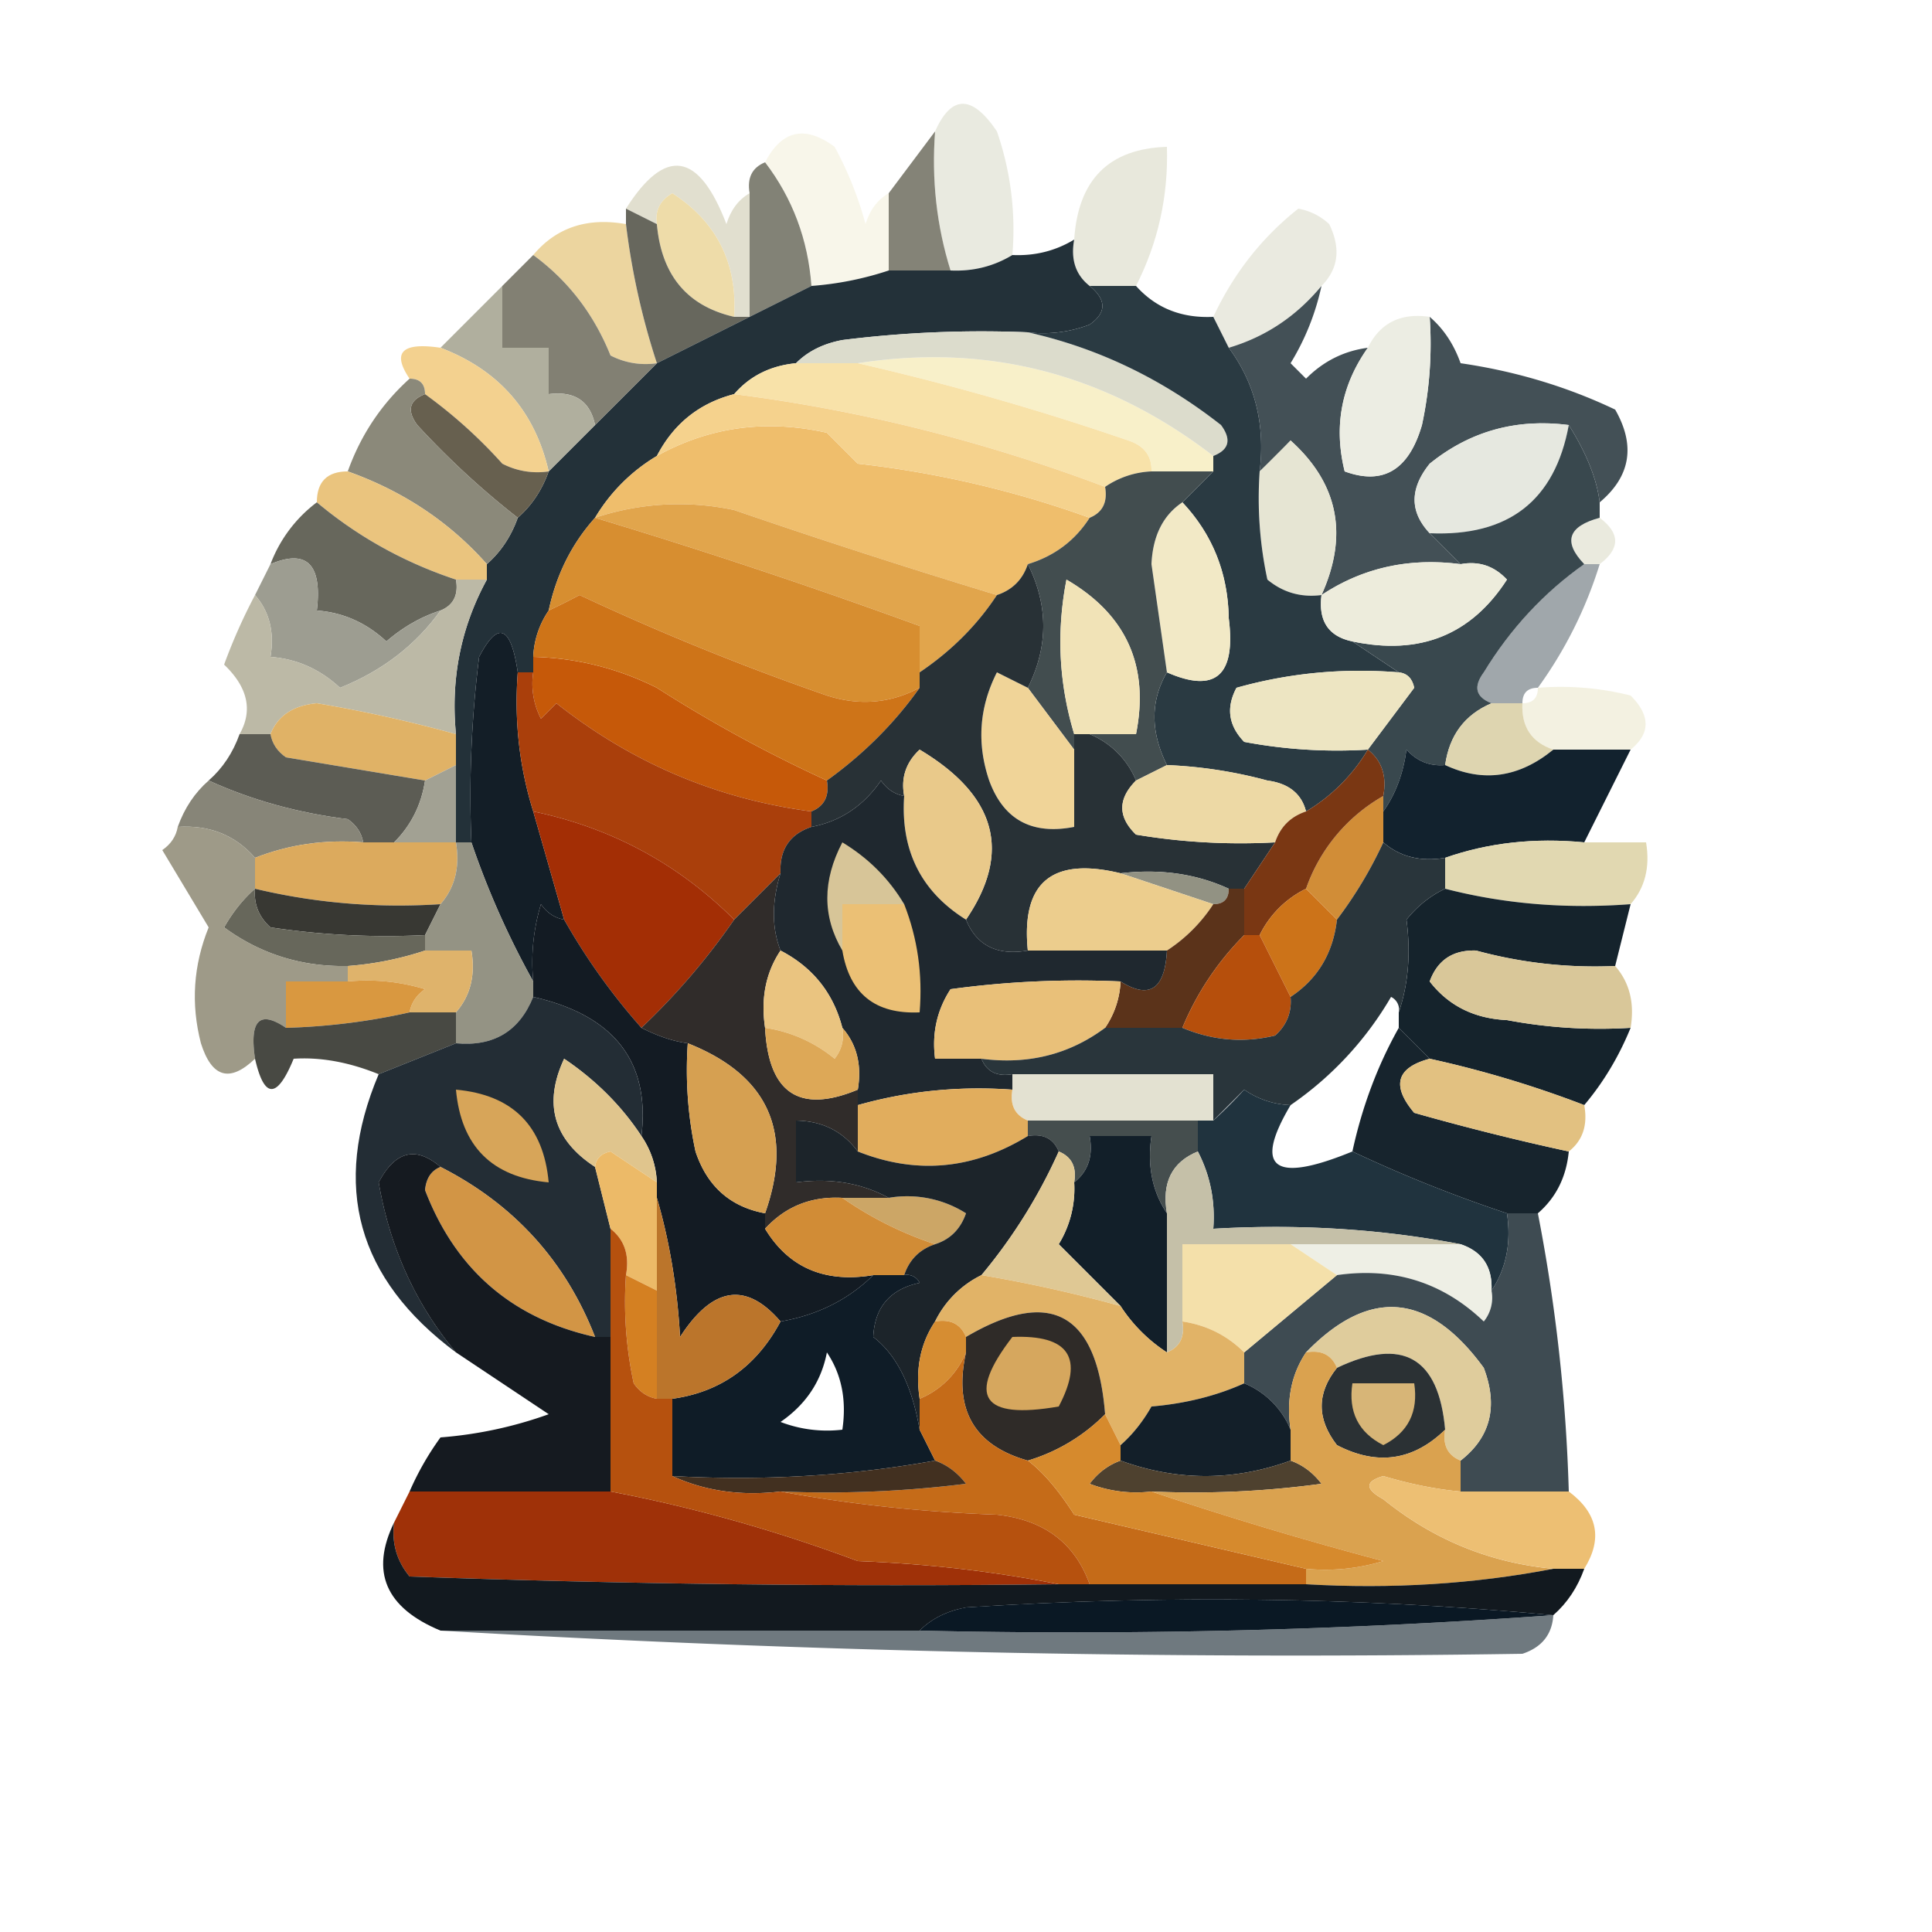
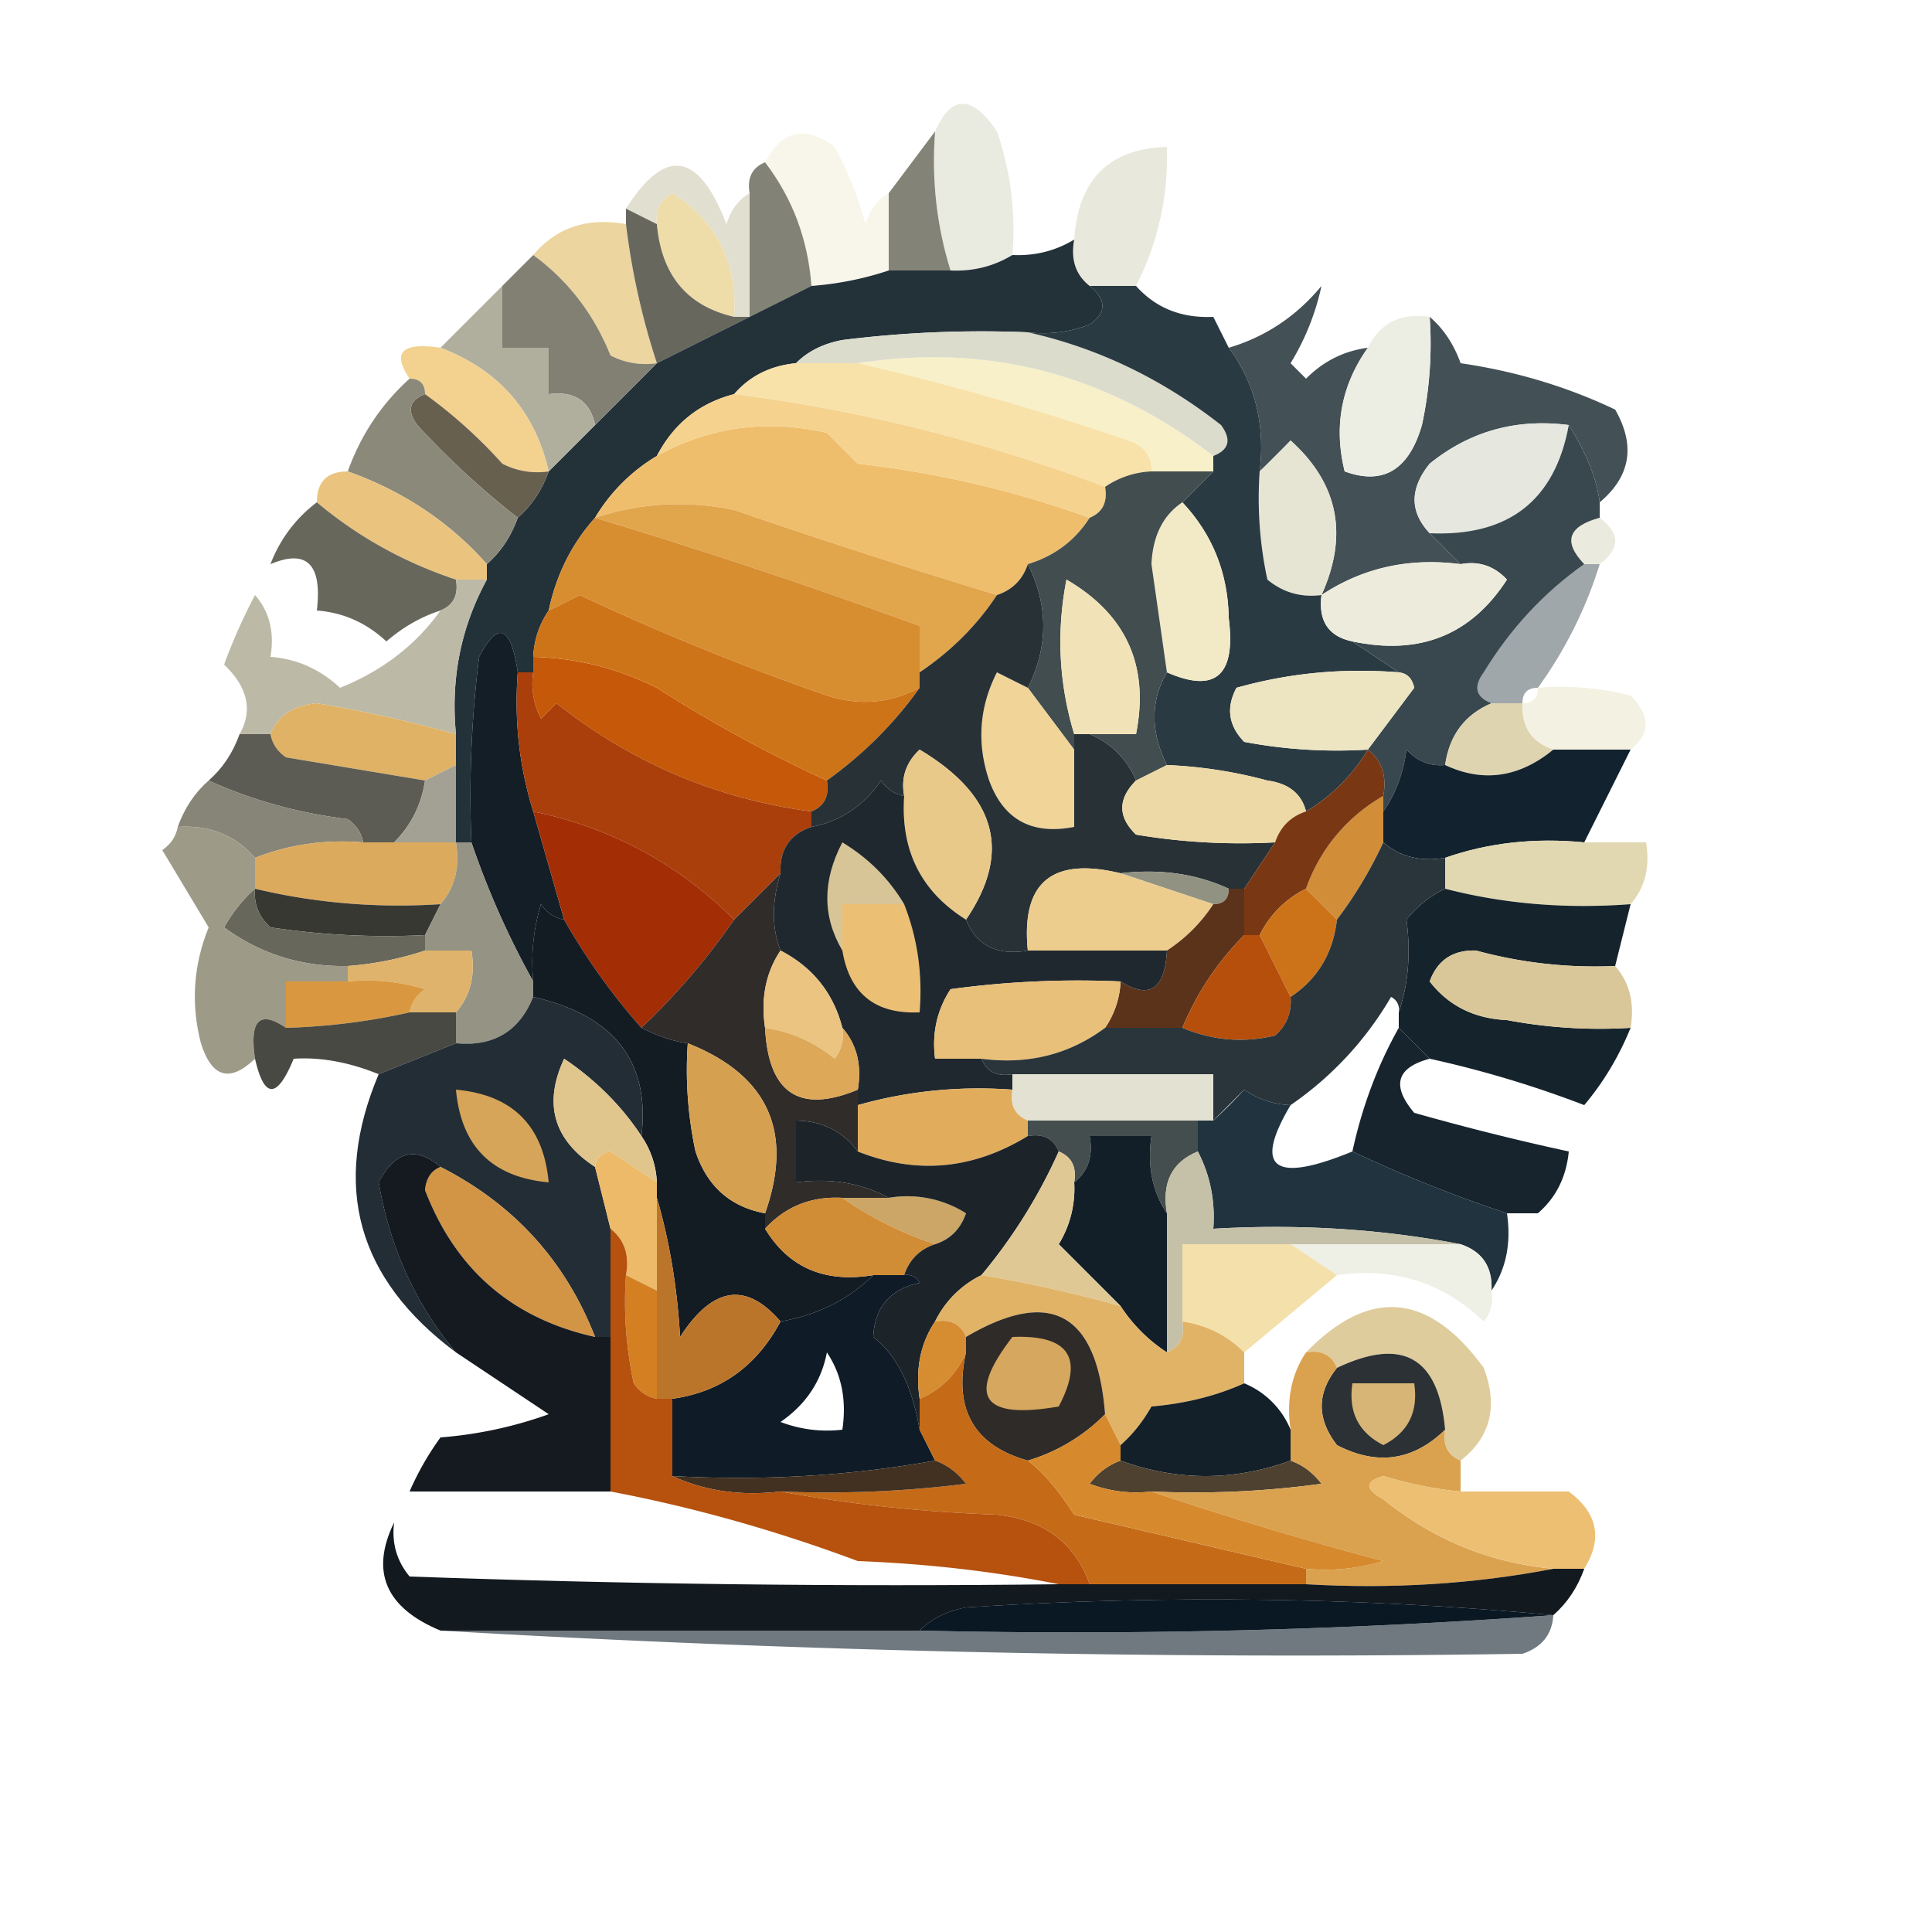
<svg xmlns="http://www.w3.org/2000/svg" width="125" height="125" fill-rule="evenodd" image-rendering="optimizeQuality" shape-rendering="geometricPrecision">
  <path fill="#e9eae0" d="M65.5 16.5q-1.812 1.1-4 1-1.354-4.338-1-9 1.593-3.568 4 0a19.4 19.4 0 0 1 1 8" />
  <path fill="#e8e8dc" d="M73.5 18.5h-3q-1.356-1.063-1-3 .377-5.824 6-6 .142 4.795-2 9" />
  <path fill="#d4d1ba" d="M48.5 12.5v8h-1q.323-5.2-4-8-1.196.686-1 2l-2-1q3.815-6.021 6.5 1 .417-1.374 1.5-2" opacity=".702" />
  <path fill="#eedca9" d="M47.5 20.5q-4.562-1.049-5-6-.196-1.314 1-2 4.323 2.8 4 8" />
  <path fill="#ebe3c0" d="M57.5 12.5v5a20.7 20.7 0 0 1-5 1q-.333-4.506-3-8 1.627-3.124 4.5-1a23 23 0 0 1 2 5q.417-1.374 1.5-2" opacity=".325" />
  <path fill="#848377" d="M60.5 8.5q-.354 4.662 1 9h-4v-5z" />
-   <path fill="#eaeae0" d="M85.5 18.5q-2.44 2.946-6 4l-1-2q1.97-4.207 5.5-7a3.94 3.94 0 0 1 2 1q1.147 2.349-.5 4" />
  <path fill="#ecd59f" d="M40.5 14.5a47 47 0 0 0 2 9 4.93 4.93 0 0 1-3-.5q-1.623-4.03-5-6.5 2.235-2.67 6-2" />
  <path fill="#67675d" d="m40.5 13.5 2 1q.438 4.952 5 6h1l-6 3a47 47 0 0 1-2-9z" />
  <path fill="#828276" d="M49.5 10.5q2.667 3.494 3 8l-4 2v-8q-.258-1.487 1-2" />
  <path fill="#233139" d="M69.5 15.5q-.356 1.937 1 3 1.647 1.345 0 2.5a8.4 8.4 0 0 1-4 .5 72.4 72.4 0 0 0-12 .5q-1.856.348-3 1.5-2.48.24-4 2-3.373.87-5 4a11.5 11.5 0 0 0-4 4q-2.262 2.522-3 6a5.73 5.73 0 0 0-1 3v1h-1q-.67-4.536-2.5-1a72.4 72.4 0 0 0-.5 12h-1v-7q-.522-5.377 2-10v-1q1.352-1.186 2-3 1.352-1.186 2-3l3-3 4-4 6-3 4-2a20.7 20.7 0 0 0 5-1h4q2.188.1 4-1 2.188.1 4-1" />
  <path fill="#f8f0c9" d="M55.5 23.5q12.65-1.962 23 6v1h-4q.045-1.496-1.5-2a170 170 0 0 0-17.5-5" />
  <path fill="#dcdccc" d="M66.5 21.5q6.783 1.514 12.5 6 1.038 1.405-.5 2-10.35-7.962-23-6h-4q1.144-1.152 3-1.5a72.4 72.4 0 0 1 12-.5" />
  <path fill="#828073" d="M34.5 16.5q3.377 2.47 5 6.5a4.93 4.93 0 0 0 3 .5l-4 4q-.481-2.322-3-2v-3h-3v-4z" />
  <path fill="#b0af9e" d="M32.5 18.5v4h3v3q2.519-.322 3 2l-3 3q-1.34-5.843-7-8z" />
  <path fill="#37454b" d="M85.5 18.5a16 16 0 0 1-2 5l1 1q1.683-1.695 4-2-2.578 3.64-1.5 8 3.732 1.368 5-3a25 25 0 0 0 .5-7q1.337 1.142 2 3 5.325.774 10 3 1.997 3.484-1 6-.279-2.262-2-5-5.09-.657-9 2.5-1.952 2.423 0 4.5l2 2q-5.007-.652-9 2 2.635-5.829-2-10a31 31 0 0 1-2 2q.552-4.55-2-8 3.56-1.054 6-4" opacity=".937" />
  <path fill="#ecede3" d="M92.5 20.5a25 25 0 0 1-.5 7q-1.268 4.368-5 3-1.078-4.36 1.5-8 1.18-2.406 4-2" />
  <path fill="#f3d18f" d="M28.5 22.5q5.66 2.157 7 8a4.93 4.93 0 0 1-3-.5 31.5 31.5 0 0 0-5-4.5q0-1-1-1-1.74-2.554 2-2" />
  <path fill="#f8e2a9" d="M51.5 23.5h4a170 170 0 0 1 17.5 5q1.545.504 1.5 2a5.73 5.73 0 0 0-3 1q-11.812-4.454-24-6 1.52-1.76 4-2" />
  <path fill="#e6e5d3" d="M85.5 38.5q-1.983.255-3.5-1a25 25 0 0 1-.5-7l2-2q4.635 4.171 2 10" />
  <path fill="#e6e8e0" d="M101.5 27.5q-1.35 7.333-9 7-1.952-2.077 0-4.5 3.91-3.157 9-2.5" />
  <path fill="#67604f" d="M27.5 25.5a31.5 31.5 0 0 1 5 4.5 4.93 4.93 0 0 0 3 .5q-.648 1.814-2 3a54 54 0 0 1-6.5-6q-1.038-1.405.5-2" />
  <path fill="#8b897a" d="M26.5 24.5q1 0 1 1-1.538.595-.5 2a54 54 0 0 0 6.5 6q-.648 1.814-2 3-3.618-4.083-9-6 1.26-3.528 4-6" />
  <path fill="#efbe6c" d="M70.5 33.5q-1.422 2.217-4 3-.5 1.5-2 2a500 500 0 0 1-17-5.5 17.17 17.17 0 0 0-9 .5 11.5 11.5 0 0 1 4-4q5.101-2.826 11-1.5l2 2a65.7 65.7 0 0 1 15 3.5" />
  <path fill="#f5d28d" d="M47.5 25.5q12.188 1.546 24 6 .257 1.487-1 2a65.7 65.7 0 0 0-15-3.5l-2-2q-5.899-1.326-11 1.5 1.627-3.13 5-4" />
  <path fill="#2a3a42" d="M70.5 18.5h3q1.92 2.147 5 2l1 2q2.552 3.45 2 8a25 25 0 0 0 .5 7q1.517 1.255 3.5 1-.322 2.519 2 3l3 2q-5.409-.434-10.5 1-1.026 1.926.5 3.5 3.97.746 8 .5a11.5 11.5 0 0 1-4 4q-.436-1.724-2.5-2a29.5 29.5 0 0 0-6.5-1q-1.61-3.23 0-6 4.709 2.067 4-3.5-.072-4.383-3-7.5l2-2v-1q1.538-.595.5-2-5.717-4.486-12.5-6a8.4 8.4 0 0 0 4-.5q1.647-1.155 0-2.5" />
  <path fill="#eac47e" d="M22.5 30.5q5.382 1.917 9 6v1h-2q-5.02-1.664-9-5 0-2 2-2" />
  <path fill="#e1a54c" d="M64.5 38.5q-1.927 2.928-5 5v-3a387 387 0 0 0-21-7 17.17 17.17 0 0 1 9-.5 500 500 0 0 0 17 5.5" />
  <path fill="#eaeade" d="M103.5 33.5q2 1.5 0 3h-1q-2.078-2.17 1-3" />
  <path fill="#39484e" d="M101.5 27.5q1.721 2.738 2 5v1q-3.078.83-1 3-3.908 2.755-6.5 7-1.038 1.405.5 2-2.594 1.104-3 4-1.494.128-2.5-1-.315 2.338-1.5 4v-1q.356-1.936-1-3l3-4q-.186-.91-1-1l-3-2q6.524 1.385 10-4-1.238-1.329-3-1l-2-2q7.65.333 9-7" />
  <path fill="#67675c" d="M20.5 32.5q3.98 3.336 9 5 .258 1.487-1 2-1.884.606-3.5 2-1.95-1.81-4.5-2 .531-4.49-3-3a8.95 8.95 0 0 1 3-4" />
  <path fill="#edecdc" d="M94.5 36.5q1.762-.329 3 1-3.476 5.385-10 4-2.322-.481-2-3 3.993-2.652 9-2" />
  <path fill="#f2e9c6" d="M76.5 32.5q2.928 3.117 3 7.5.709 5.567-4 3.5l-1-7q.128-2.75 2-4" />
-   <path fill="#9d9d91" d="M28.5 39.5q-2.399 3.356-6.5 5-1.95-1.81-4.5-2 .402-2.398-1-4l1-2q3.531-1.49 3 3 2.55.19 4.5 2 1.616-1.394 3.5-2" />
  <path fill="#d78e30" d="M38.5 33.5a387 387 0 0 1 21 7v4q-2.853 1.517-6 .5a166 166 0 0 1-16-6.5q-1.026.544-2 1 .738-3.477 3-6" />
  <path fill="#182833" d="M102.5 36.5h1a27.4 27.4 0 0 1-4 8q-1 0-1 1h-2q-1.538-.595-.5-2 2.592-4.245 6.5-7" opacity=".408" />
  <path fill="#bcb9a6" d="M29.5 37.5h2q-2.522 4.623-2 10a88 88 0 0 0-9-2q-2.295.21-3 2h-2q1.305-2.298-1-4.5a36 36 0 0 1 2-4.5q1.402 1.602 1 4 2.55.19 4.5 2 4.101-1.644 6.5-5 1.258-.513 1-2" />
  <path fill="#c65909" d="M34.5 42.5q4.217.107 8 2a90 90 0 0 0 11 6q.258 1.487-1 2-9.172-1.208-16.5-7l-1 1a4.93 4.93 0 0 1-.5-3z" />
  <path fill="#ce7418" d="M59.5 44.5q-2.427 3.427-6 6a90 90 0 0 1-11-6 18.7 18.7 0 0 0-8-2 5.73 5.73 0 0 1 1-3q.974-.456 2-1a166 166 0 0 0 16 6.5q3.147 1.017 6-.5" />
  <path fill="#131e27" d="M33.5 43.5q-.354 4.662 1 9l2 7q-.925-.166-1.5-1a13 13 0 0 0-.5 5 54.7 54.7 0 0 1-4-9 72.4 72.4 0 0 1 .5-12q1.83-3.536 2.5 1" />
  <path fill="#f2f0de" d="M99.5 44.5a18.5 18.5 0 0 1 6 .5q1.936 1.938 0 3.5h-5q-2.11-.71-2-3 1 0 1-1" opacity=".916" />
  <path fill="#ede5c2" d="M90.5 43.5q.814.09 1 1l-3 4a32.5 32.5 0 0 1-8-.5q-1.526-1.574-.5-3.5 5.091-1.434 10.5-1" />
  <path fill="#e0b266" d="M29.5 47.5v2l-2 1-9-1.5q-.834-.575-1-1.5.705-1.79 3-2a88 88 0 0 1 9 2" />
  <path fill="#424d4f" d="M74.5 30.5h4l-2 2q-1.872 1.25-2 4l1 7q-1.61 2.77 0 6l-2 1a5.5 5.5 0 0 0-3-3h3q1.315-6.615-4.5-10-.988 5.082.5 10v1l-3-4q2-4 0-8 2.578-.783 4-3 1.257-.513 1-2a5.73 5.73 0 0 1 3-1" />
  <path fill="#f1e3b7" d="M70.5 47.5h-1q-1.488-4.918-.5-10 5.815 3.385 4.5 10z" />
  <path fill="#ded5b0" d="M96.5 45.5h2q-.11 2.29 2 3-3.32 2.718-7 1 .406-2.896 3-4" />
  <path fill="#f0d498" d="m66.5 44.5 3 4v5q-4.108.802-5.5-3-1.22-3.603.5-7z" />
  <path fill="#283136" d="M66.5 36.5q2 4 0 8l-2-1q-1.72 3.397-.5 7 1.392 3.802 5.5 3v-6h1a5.5 5.5 0 0 1 3 3q-1.776 1.782 0 3.5 4.473.747 9 .5l-2 3h-1q-3.161-1.453-7-1-6.657-1.612-6 5-2.975.514-4-2 4.462-6.541-3-11-1.329 1.238-1 3-.925-.166-1.5-1-1.694 2.462-4.5 3v-1q1.258-.513 1-2 3.573-2.573 6-6v-1q3.073-2.072 5-5 1.5-.5 2-2" />
  <path fill="#5c5c54" d="M15.5 47.5h2q.166.925 1 1.5l9 1.5q-.349 2.343-2 4h-2q-.166-.925-1-1.5-4.863-.609-9-2.5 1.352-1.186 2-3" />
  <path fill="#aa3f0b" d="M33.5 43.5h1a4.93 4.93 0 0 0 .5 3l1-1q7.328 5.792 16.5 7v1q-2.11.71-2 3l-3 3q-5.432-5.42-13-7-1.354-4.338-1-9" />
  <path fill="#878578" d="M13.5 50.5q4.137 1.891 9 2.5.834.575 1 1.5-3.675-.303-7 1-1.919-2.202-5-2 .648-1.814 2-3" />
  <path fill="#edd9a5" d="M75.5 49.5a29.5 29.5 0 0 1 6.5 1q2.064.276 2.5 2-1.5.5-2 2a41 41 0 0 1-9-.5q-1.776-1.718 0-3.5z" />
  <path fill="#12222e" d="M93.5 49.5q3.68 1.718 7-1h5l-3 6q-4.82-.465-9 1-2.398.401-4-1v-2q1.185-1.662 1.5-4 1.006 1.128 2.5 1" />
  <path fill="#a2a193" d="M29.5 49.5v5h-4q1.651-1.657 2-4z" />
  <path fill="#a32e05" d="M34.5 52.5q7.568 1.58 13 7a44.5 44.5 0 0 1-6 7 41 41 0 0 1-5-7z" />
  <path fill="#d18d37" d="M89.5 51.5v3a27.2 27.2 0 0 1-3 5l-2-2a11.1 11.1 0 0 1 5-6" />
  <path fill="#dcaa5d" d="M23.5 54.5h6q.402 2.398-1 4-6.15.395-12-1v-2q3.325-1.303 7-1" />
  <path fill="#e9c98a" d="M62.5 59.5q-4.361-2.722-4-8-.329-1.762 1-3 7.462 4.459 3 11" />
  <path fill="#7a3713" d="M88.5 48.5q1.356 1.064 1 3a11.1 11.1 0 0 0-5 6 6.54 6.54 0 0 0-3 3h-1v-3l2-3q.5-1.5 2-2a11.5 11.5 0 0 0 4-4" opacity=".996" />
  <path fill="#929283" d="M72.5 56.5q3.839-.453 7 1 0 1-1 1z" />
  <path fill="#e1d8b1" d="M102.5 54.5h4q.401 2.398-1 4-6.303.475-12-1v-2q4.18-1.465 9-1" />
  <path fill="#383833" d="M16.5 57.5q5.85 1.395 12 1l-1 2a50.4 50.4 0 0 1-10-.5q-1.128-1.006-1-2.5" />
  <path fill="#eccd8d" d="m72.5 56.5 6 2a10.2 10.2 0 0 1-3 3h-9q-.657-6.612 6-5" />
  <path fill="#5b331a" d="M79.5 57.5h1v3a18.5 18.5 0 0 0-4 6h-5a5.73 5.73 0 0 0 1-3q2.802 1.76 3-2a10.2 10.2 0 0 0 3-3q1 0 1-1" />
  <path fill="#cc7319" d="m84.5 57.5 2 2q-.375 3.261-3 5l-2-4a6.54 6.54 0 0 1 3-3" />
  <path fill="#15232c" d="M93.5 57.5q5.697 1.475 12 1l-1 4a29.2 29.2 0 0 1-9-1q-2.25-.07-3 2 1.821 2.353 5 2.5a32.4 32.4 0 0 0 8 .5q-1.144 2.802-3 5a69.5 69.5 0 0 0-10-3l-2-2v-1q.926-2.731.5-6 1.063-1.32 2.5-2" />
  <path fill="#67675b" d="M16.5 57.5q-.128 1.494 1 2.5a50.4 50.4 0 0 0 10 .5v1a20.7 20.7 0 0 1-5 1q-4.457.097-8-2.5.85-1.492 2-2.5" />
  <path fill="#949384" d="M29.5 54.5h1a54.7 54.7 0 0 0 4 9v1q-1.351 3.34-5 3v-2q1.402-1.602 1-4h-3v-1l1-2q1.402-1.602 1-4" />
  <path fill="#302c2a" d="M50.5 56.5q-.858 2.79 0 5-1.427 2.128-1 5 .33 6.358 6 4v4q-1.451-1.96-4-2v4q3.352-.442 6 1h-3q-3.021-.163-5 2v-1q2.794-7.913-5-11-1.409-.19-3-1a44.5 44.5 0 0 0 6-7z" />
  <path fill="#1f282f" d="M58.5 51.5q-.361 5.278 4 8 1.025 2.514 4 2h9q-.198 3.76-3 2a61 61 0 0 0-11 .5q-1.32 2.034-1 4.5h3q.513 1.257 2 1v1q-5.158-.37-10 1v-1q.401-2.398-1-4-.87-3.373-4-5-.858-2.21 0-5-.11-2.29 2-3 2.807-.538 4.5-3 .575.834 1.5 1" />
  <path fill="#ebc075" d="M58.5 58.5q1.303 3.325 1 7-4.3.196-5-4v-3z" />
  <path fill="#d7c598" d="M58.5 58.5h-4v3q-1.945-3.29 0-7 2.532 1.532 4 4" />
  <path fill="#dfb36b" d="M27.5 61.5h3q.402 2.398-1 4h-3q.166-.925 1-1.5a13 13 0 0 0-5-.5v-1a20.7 20.7 0 0 0 5-1" />
  <path fill="#b64f0c" d="M80.5 60.5h1l2 4q.128 1.494-1 2.5-3.067.735-6-.5a18.5 18.5 0 0 1 4-6" />
  <path fill="#d9c799" d="M104.5 62.5q1.401 1.602 1 4a32.4 32.4 0 0 1-8-.5q-3.179-.147-5-2.5.75-2.07 3-2a29.2 29.2 0 0 0 9 1" />
  <path fill="#d99840" d="M22.5 63.5q2.549-.24 5 .5-.834.575-1 1.5a41.6 41.6 0 0 1-8 1v-3z" />
  <path fill="#9e9a88" d="M11.5 53.5q3.081-.202 5 2v2q-1.15 1.008-2 2.5 3.543 2.597 8 2.5v1h-4v3q-2.554-1.74-2 2-2.444 2.34-3.5-1-.989-3.82.5-7.5l-3-5q.834-.575 1-1.5" />
  <path fill="#eac480" d="M50.5 61.5q3.13 1.627 4 5a2.43 2.43 0 0 1-.5 2 9.17 9.17 0 0 0-4.5-2q-.427-2.872 1-5" />
  <path fill="#e9c079" d="M72.5 63.5a5.73 5.73 0 0 1-1 3q-3.48 2.59-8 2h-3q-.32-2.466 1-4.5a61 61 0 0 1 11-.5" />
  <path fill="#29353b" d="M89.5 54.5q1.602 1.401 4 1v2q-1.437.68-2.5 2 .426 3.269-.5 6a.91.91 0 0 0-.5-1 21.8 21.8 0 0 1-6.5 7 5.58 5.58 0 0 1-3-1l-2 2v-3h-13q-1.487.257-2-1 4.52.59 8-2h5q2.933 1.235 6 .5 1.128-1.006 1-2.5 2.625-1.739 3-5a27.2 27.2 0 0 0 3-5" />
  <path fill="#484943" d="M18.5 66.5a41.6 41.6 0 0 0 8-1h3v2l-5 2q-2.88-1.169-5.5-1-1.606 3.918-2.5 0-.554-3.74 2-2" />
  <path fill="#131b23" d="M36.5 59.5a41 41 0 0 0 5 7q1.591.81 3 1a25 25 0 0 0 .5 7q1.122 3.376 4.5 4v1q2.295 3.781 7 3-2.42 2.382-6 3-3.343-3.89-6.5 1-.272-4.792-1.5-9v-1a5.73 5.73 0 0 0-1-3q.861-7.213-7-9v-1q-.24-2.549.5-5 .575.834 1.5 1" />
  <path fill="#dda857" d="M49.5 66.5a9.17 9.17 0 0 1 4.5 2 2.43 2.43 0 0 0 .5-2q1.401 1.602 1 4-5.67 2.358-6-4" />
  <path fill="#e3e1d1" d="M65.5 69.5h13v3h-12q-1.257-.513-1-2z" />
  <path fill="#16232c" d="m90.5 66.5 2 2q-3.228.865-1 3.5 4.986 1.414 10 2.5-.24 2.48-2 4h-2a89 89 0 0 1-10-4q.944-4.346 3-8" opacity=".991" />
-   <path fill="#e2c181" d="M92.5 68.5a69.5 69.5 0 0 1 10 3q.356 1.936-1 3a163 163 0 0 1-10-2.5q-2.228-2.635 1-3.5" />
  <path fill="#454e4e" d="M66.5 73.5v-1h11v2q-2.515 1.025-2 4-1.426-2.128-1-5h-4q.356 1.936-1 3 .257-1.487-1-2-.513-1.257-2-1" />
  <path fill="#1a242c" d="M34.5 64.5q7.861 1.787 7 9-1.927-2.927-5-5-2.035 4.361 2 7l1 4v7h-1q-2.878-7.38-10-11-2.39-2.05-4 1 1.09 6.329 5 11-9.584-7.136-5-18l5-2q3.649.34 5-3" opacity=".955" />
  <path fill="#d7a559" d="M29.5 70.5q5.5.5 6 6-5.5-.5-6-6" />
  <path fill="#e0c58d" d="M41.5 73.5q.915 1.337 1 3l-3-2q-.91.186-1 1-4.035-2.639-2-7 3.073 2.073 5 5" />
  <path fill="#e1ad5d" d="M65.5 70.5q-.257 1.487 1 2v1q-5.325 3.26-11 1v-3q4.842-1.37 10-1" />
  <path fill="#121f29" d="M75.5 78.5v9a10.2 10.2 0 0 1-3-3l-4-4a6.85 6.85 0 0 0 1-4q1.356-1.064 1-3h4q-.426 2.872 1 5" />
  <path fill="#d6a051" d="M44.5 67.5q7.794 3.087 5 11-3.378-.624-4.5-4a25 25 0 0 1-.5-7" />
  <path fill="#20333e" d="M83.5 71.5q-3.645 6.142 4 3a89 89 0 0 0 10 4q.426 2.872-1 5 .11-2.29-2-3-7.711-1.482-16-1 .201-2.687-1-5v-2h1a31 31 0 0 0 2-2 5.58 5.58 0 0 0 3 1" />
  <path fill="#ecba68" d="M42.5 76.5v7l-2-1q.356-1.936-1-3l-1-4q.09-.814 1-1z" />
  <path fill="#c5c0a8" d="M77.5 74.5q1.201 2.313 1 5 8.289-.482 16 1h-18v5q.257 1.487-1 2v-9q-.515-2.975 2-4" />
  <path fill="#cca666" d="M54.5 77.5h3a7.1 7.1 0 0 1 5 1q-.533 1.533-2 2a23.3 23.3 0 0 1-6-3" />
  <path fill="#d18c36" d="M54.5 77.5a23.3 23.3 0 0 0 6 3q-1.5.5-2 2h-2q-4.705.781-7-3 1.979-2.163 5-2" />
  <path fill="#1c242a" d="M55.5 74.5q5.675 2.26 11-1 1.487-.257 2 1a34.4 34.4 0 0 1-5 8 6.54 6.54 0 0 0-3 3q-1.427 2.128-1 5v2q-.74-4.264-3-6 .135-2.888 3-3.5a.91.91 0 0 0-1-.5q.5-1.5 2-2 1.467-.467 2-2a7.1 7.1 0 0 0-5-1q-2.648-1.442-6-1v-4q2.549.04 4 2" />
  <path fill="#eeefe5" d="M83.5 80.5h11q2.11.71 2 3a2.43 2.43 0 0 1-.5 2q-3.962-3.793-9.5-3z" />
-   <path fill="#2a3940" d="M97.5 78.5h2a110.5 110.5 0 0 1 2 18h-7v-2q2.911-2.267 1.5-6-5.352-7.334-11.5-1-1.426 2.128-1 5a5.5 5.5 0 0 0-3-3v-2l6-5q5.538-.793 9.5 3a2.43 2.43 0 0 0 .5-2q1.426-2.128 1-5" opacity=".905" />
  <path fill="#d29545" d="M28.5 75.5q7.122 3.62 10 11-8.034-1.782-11-9.5.105-1.148 1-1.5" />
  <path fill="#f4e0aa" d="m83.5 80.5 3 2-6 5q-1.657-1.65-4-2v-5z" />
  <path fill="#dfc894" d="M68.5 74.5q1.257.513 1 2a6.85 6.85 0 0 1-1 4l4 4a88 88 0 0 0-9-2 34.4 34.4 0 0 0 5-8" />
  <path fill="#0f1c27" d="M56.5 82.5h2a.91.91 0 0 1 1 .5q-2.865.612-3 3.5 2.26 1.736 3 6l1 2q-8.213 1.483-17 1v-5q4.673-.647 7-5 3.58-.618 6-3m-3 5q1.427 2.128 1 5a8.4 8.4 0 0 1-4-.5q2.462-1.694 3-4.5" opacity=".994" />
  <path fill="#bb752b" d="M42.5 77.5q1.228 4.208 1.5 9 3.157-4.89 6.5-1-2.327 4.353-7 5h-1v-13" />
  <path fill="#151a20" d="M28.5 75.5q-.895.352-1 1.5 2.966 7.718 11 9.5h1v10h-13a18.5 18.5 0 0 1 2-3.5 26.7 26.7 0 0 0 7-1.5l-6-4q-3.91-4.671-5-11 1.61-3.05 4-1" />
  <path fill="#d48022" d="m40.5 82.5 2 1v7q-.925-.166-1.5-1a25 25 0 0 1-.5-7" />
  <path fill="#dfcc9c" d="M94.5 94.5q-1.257-.513-1-2-.624-7.031-7-4-.513-1.257-2-1 6.148-6.334 11.5 1 1.411 3.733-1.5 6" />
  <path fill="#e1b367" d="M63.5 82.5a88 88 0 0 1 9 2 10.2 10.2 0 0 0 3 3q1.257-.513 1-2 2.343.35 4 2v2q-2.688 1.214-6 1.5-.85 1.492-2 2.5l-1-2q-.779-9.833-9-5-.513-1.257-2-1a6.54 6.54 0 0 1 3-3" />
  <path fill="#d68d32" d="M60.5 85.5q1.487-.257 2 1v1a5.5 5.5 0 0 1-3 3q-.427-2.872 1-5" />
  <path fill="#2f2b28" d="M71.5 91.5a11.74 11.74 0 0 1-5 3q-5.23-1.475-4-7v-1q8.221-4.833 9 5" />
  <path fill="#d6a75e" d="M65.5 86.5q5.492-.225 3 4.5-7.467 1.296-3-4.5" />
  <path fill="#131f29" d="M80.5 89.5a5.5 5.5 0 0 1 3 3v2q-5.5 2-11 0v-1q1.15-1.008 2-2.5 3.312-.286 6-1.5" />
  <path fill="#2b3134" d="M93.5 92.5q-3.1 3.019-7 1-1.972-2.548 0-5 6.376-3.031 7 4" />
  <path fill="#d7b577" d="M87.5 89.5h4q.417 2.77-2 4-2.417-1.23-2-4" />
  <path fill="#c56b18" d="M62.5 87.5q-1.23 5.525 4 7 1.441 1.075 3 3.5l15 3.5v1h-14q-1.435-4.002-6-4.5-7.277-.261-14-1.5a72.5 72.5 0 0 0 12-.5q-.816-1.076-2-1.5l-1-2v-2a5.5 5.5 0 0 0 3-3" />
  <path fill="#423020" d="M60.5 94.5q1.184.424 2 1.5a72.5 72.5 0 0 1-12 .5q-3.839.453-7-1 8.787.483 17-1" />
  <path fill="#4e412f" d="M72.5 94.5q5.5 2 11 0 1.184.424 2 1.5a61 61 0 0 1-11 .5 8.4 8.4 0 0 1-4-.5q.816-1.076 2-1.5" />
-   <path fill="#9f3108" d="M26.5 96.5h13q8.042 1.529 16 4.5 6.78.262 13 1.5-21.006.25-42-.5-1.255-1.517-1-3.5z" />
  <path fill="#b6510e" d="M39.5 79.5q1.356 1.064 1 3a25 25 0 0 0 .5 7q.575.834 1.5 1h1v5q3.161 1.453 7 1 6.723 1.239 14 1.5 4.565.498 6 4.5h-2q-6.22-1.238-13-1.5-7.958-2.971-16-4.5v-17" />
  <path fill="#daa24f" d="M84.5 87.5q1.487-.257 2 1-1.972 2.452 0 5 3.9 2.019 7-1-.257 1.487 1 2v2q-2.352-.211-5-1-1.794.519 0 1.5 4.844 3.924 11 4.5-7.711 1.482-16 1v-1a12.9 12.9 0 0 0 5-.5 238 238 0 0 1-15-4.5 61 61 0 0 0 11-.5q-.816-1.076-2-1.5v-2q-.426-2.872 1-5" />
  <path fill="#d68a2d" d="m71.5 91.5 1 2v1q-1.184.424-2 1.5a8.4 8.4 0 0 0 4 .5 238 238 0 0 0 15 4.5 12.9 12.9 0 0 1-5 .5l-15-3.5q-1.559-2.425-3-3.5a11.74 11.74 0 0 0 5-3" />
  <path fill="#edbf73" d="M94.5 96.5h7q2.81 2.094 1 5h-2q-6.156-.576-11-4.5-1.794-.981 0-1.5 2.648.789 5 1" />
  <path fill="#12191f" d="M25.5 98.5q-.255 1.983 1 3.5 20.994.75 42 .5h16q8.289.482 16-1h2q-.648 1.815-2 3-18.74-1.74-38-.5-1.856.348-3 1.5h-31q-5.334-2.218-3-7" />
  <path fill="#0a1824" d="M100.5 104.5a432 432 0 0 1-41 1q1.144-1.152 3-1.5 19.26-1.24 38 .5" />
  <path fill="#15242e" d="M100.5 104.5q-.116 1.875-2 2.5a949 949 0 0 1-70-1.5h31a432 432 0 0 0 41-1" opacity=".612" />
</svg>